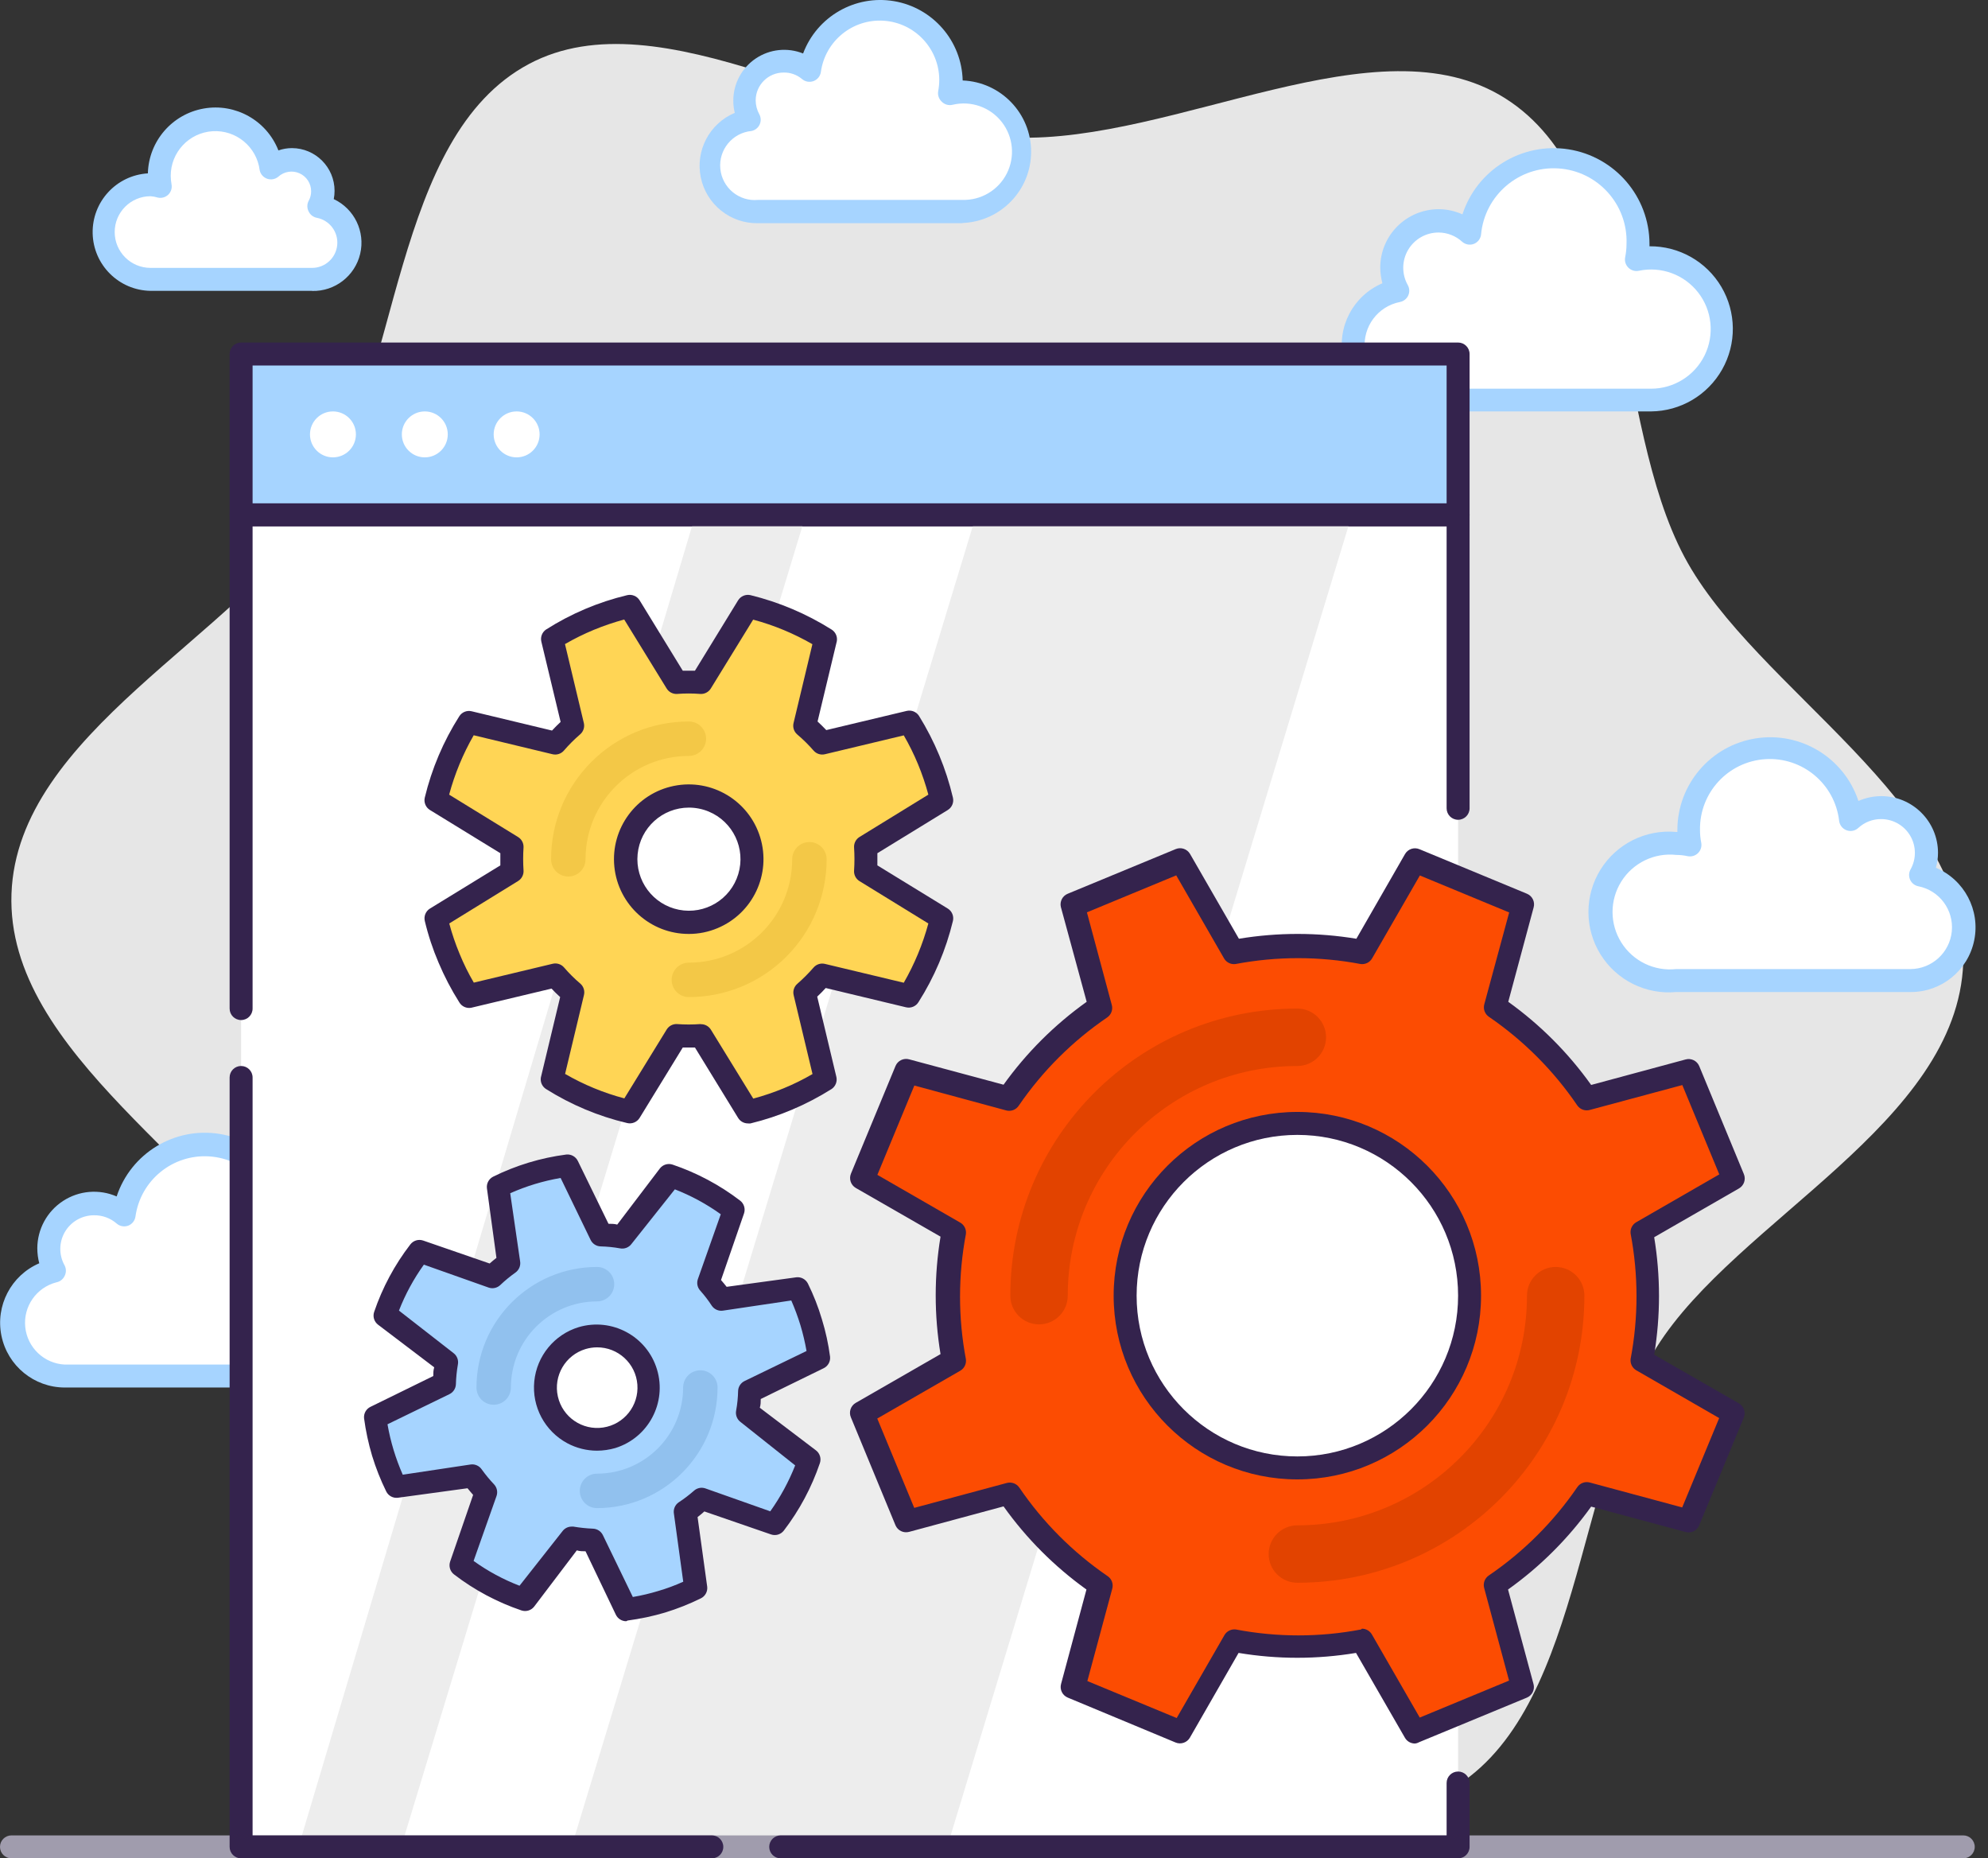
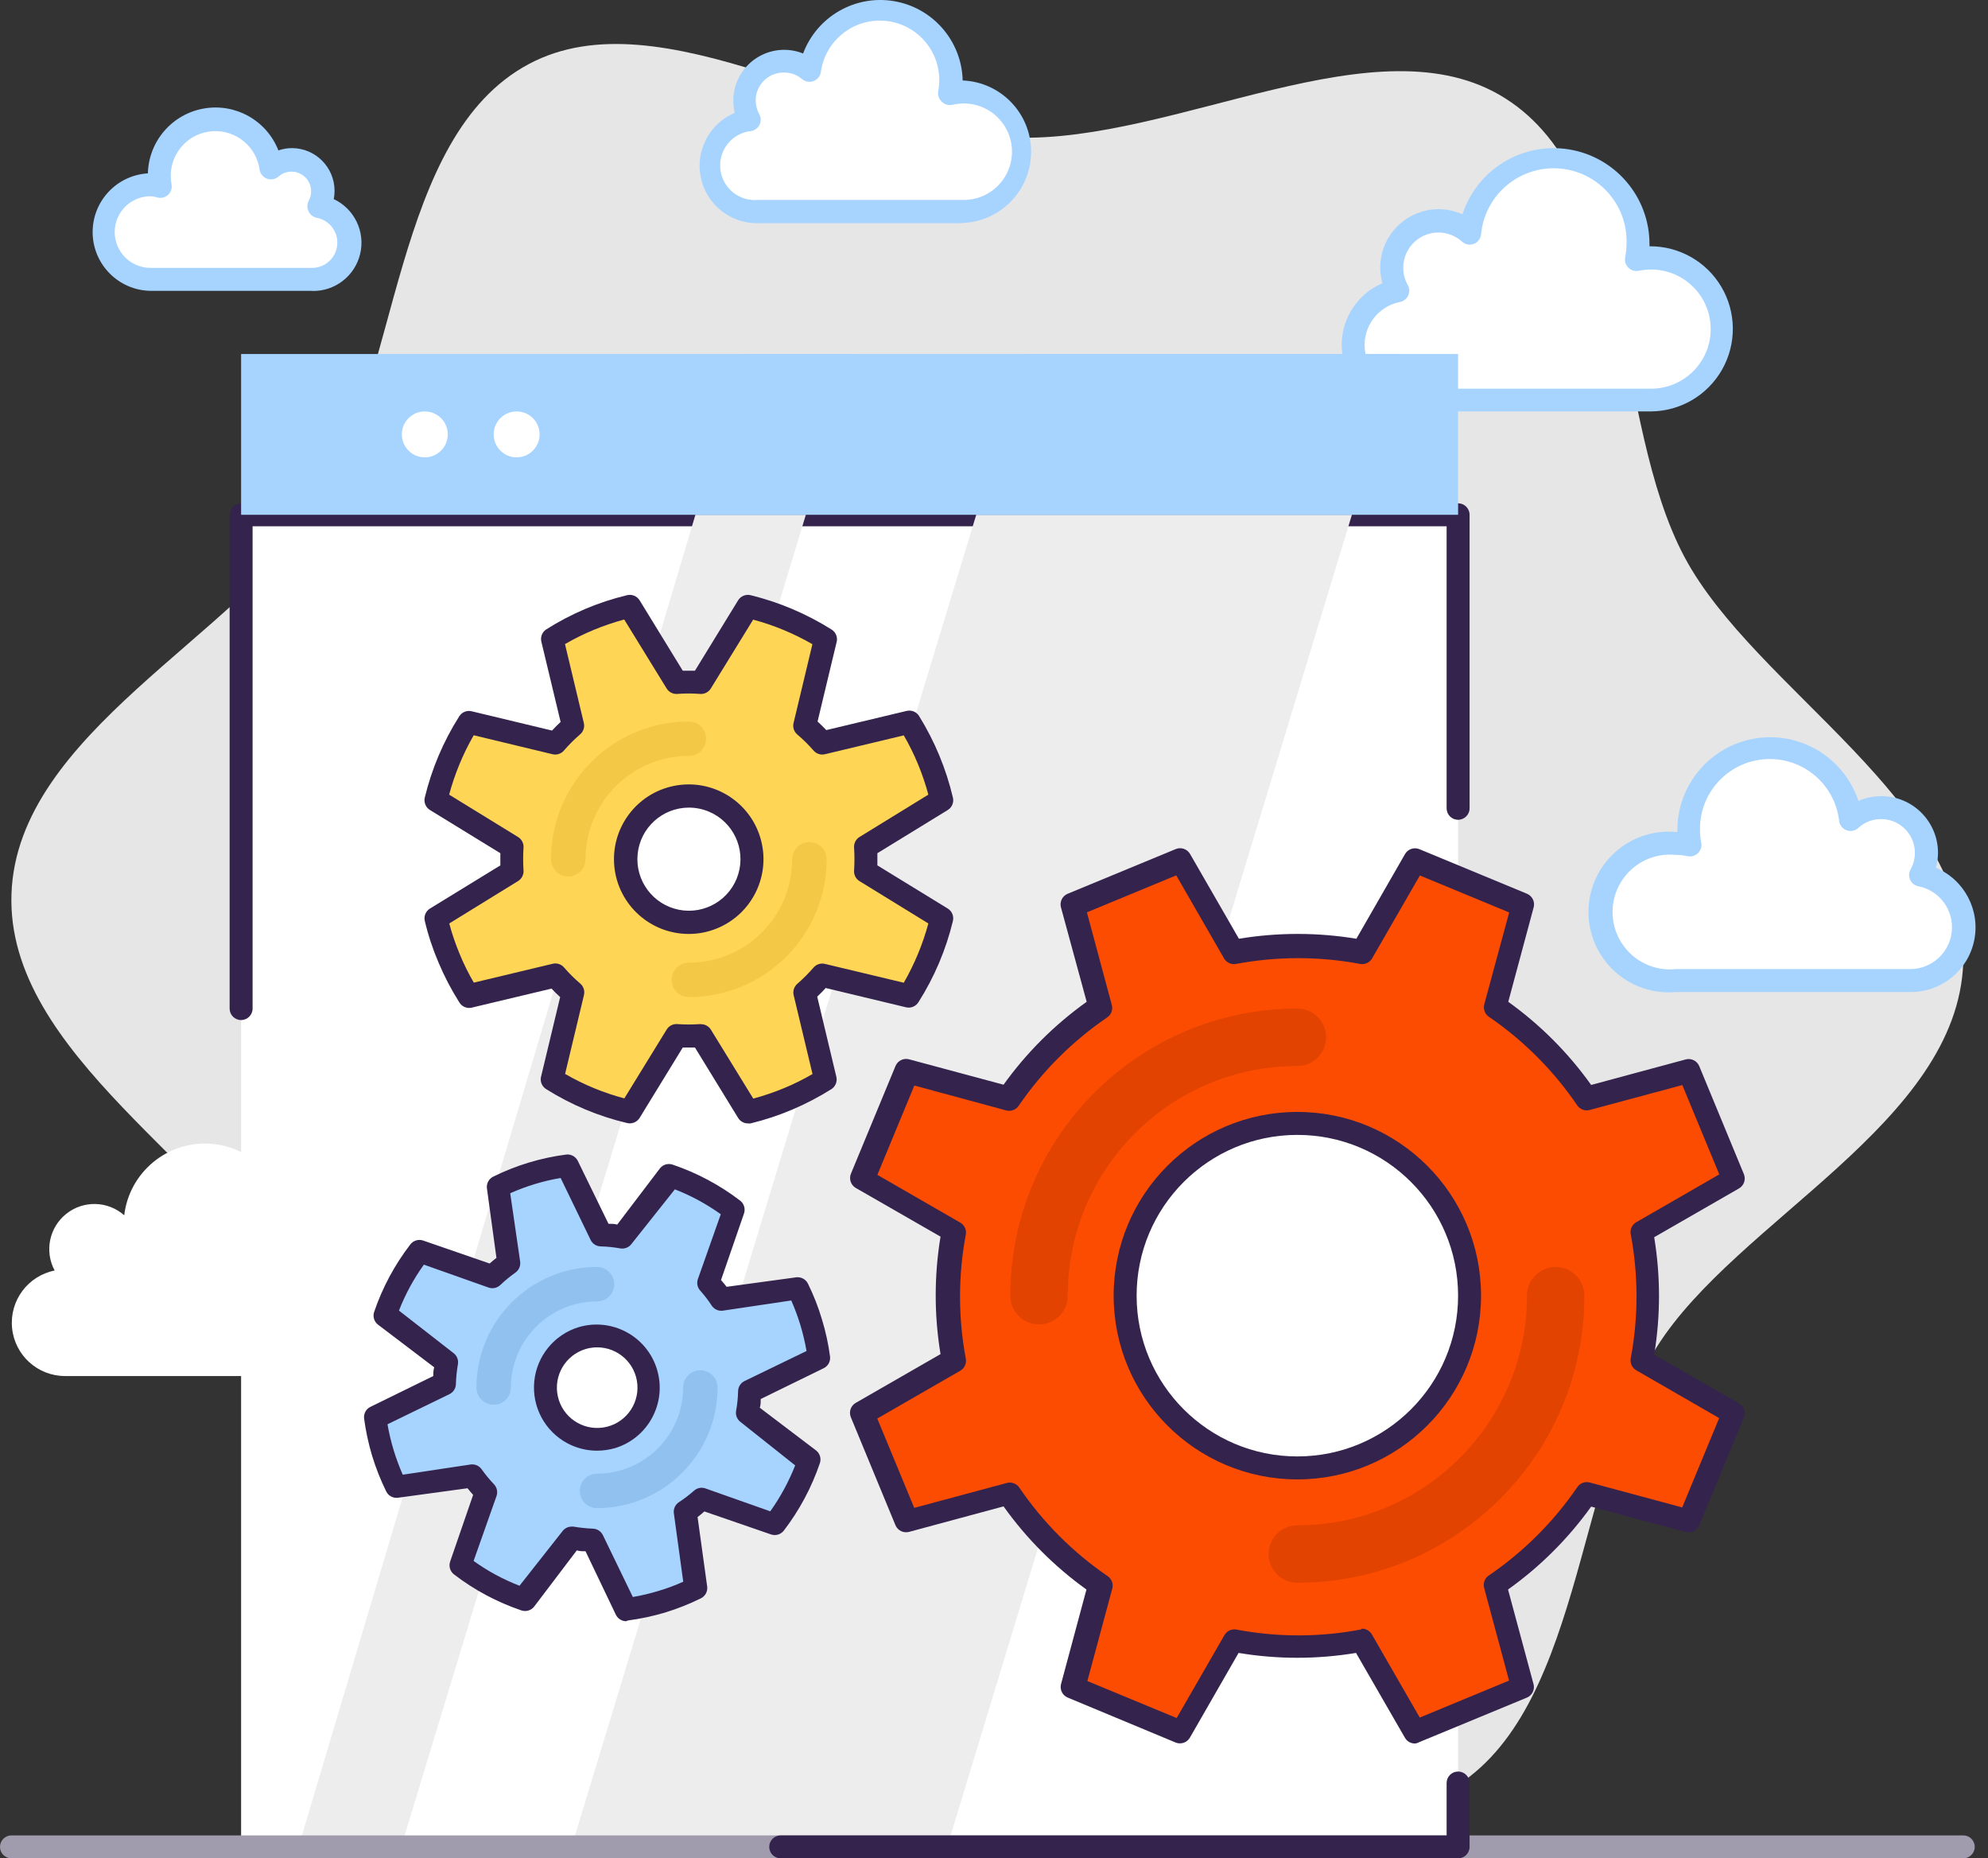
<svg xmlns="http://www.w3.org/2000/svg" width="107px" height="100px" viewBox="0 0 107 100" version="1.1">
  <rect x="0" y="0" width="107" height="100" fill="#333333" stroke="none" />
  <title>Tools &amp; Techniques Icon</title>
  <g id="Page-1" stroke="none" stroke-width="1" fill="none" fill-rule="evenodd">
    <g id="Grahpics-&amp;-Icons-for-3rd-Tier-Pages" transform="translate(-1276, -15155)" fill-rule="nonzero">
      <g id="Usability-Testing" transform="translate(235, 15012)">
        <g id="Icons" transform="translate(61, 133)">
          <g id="Tools-&amp;-Techniques-Icon" transform="translate(980, 10)">
            <path d="M90.658,29.962 C86.74,22.597 88.057,9.713 81,5.282 C74.153,0.956 63.277,7.704 54.626,7.401 C45.975,7.099 35.593,-0.36 28.462,3.447 C21.115,7.371 21.529,20.286 17.111,27.392 C12.822,34.245 0.927,39.442 0.618,48.093 C0.309,56.744 11.821,62.775 15.622,69.919 C19.539,77.284 18.223,90.169 25.28,94.599 C32.127,98.894 43.003,92.177 51.654,92.48 C60.305,92.782 70.686,100.241 77.817,96.434 C85.165,92.511 84.751,79.571 89.169,72.489 C93.464,65.649 105.359,60.452 105.668,51.801 C105.977,43.149 94.459,37.106 90.658,29.962 Z" id="Path" fill="#E6E6E6" />
            <path d="M2.941,68.368 C2.384,67.332 2.649,66.046 3.57,65.315 C4.491,64.583 5.804,64.617 6.686,65.395 C6.961,63.086 8.994,61.395 11.315,61.546 C13.636,61.697 15.433,63.638 15.405,65.964 C15.404,66.233 15.377,66.502 15.325,66.767 C15.575,66.715 15.83,66.688 16.085,66.687 C17.943,66.92 19.335,68.502 19.33,70.375 C19.326,72.247 17.925,73.822 16.066,74.046 L3.485,74.046 C2.014,74.037 0.789,72.917 0.649,71.453 C0.509,69.988 1.499,68.656 2.941,68.368 L2.941,68.368 Z" id="Path" fill="#FFFFFF" />
-             <path d="M16.066,74.664 L3.485,74.664 C1.833,74.661 0.41,73.498 0.078,71.88 C-0.254,70.261 0.596,68.632 2.113,67.978 C2.044,67.716 2.009,67.446 2.008,67.175 C2.01,66.147 2.53,65.189 3.39,64.627 C4.25,64.064 5.336,63.972 6.278,64.382 C7.049,62.054 9.395,60.629 11.816,61.017 C14.237,61.406 16.019,63.493 16.023,65.945 L16.023,66.05 C17.657,65.891 19.24,66.669 20.11,68.06 C20.981,69.451 20.99,71.214 20.133,72.614 C19.276,74.014 17.701,74.808 16.066,74.664 L16.066,74.664 Z M5.055,65.395 C4.411,65.396 3.816,65.738 3.492,66.293 C3.168,66.849 3.163,67.535 3.479,68.096 C3.569,68.272 3.569,68.481 3.479,68.658 C3.395,68.838 3.229,68.967 3.034,69.004 C1.958,69.282 1.246,70.304 1.359,71.41 C1.471,72.516 2.375,73.374 3.485,73.429 L16.066,73.429 C17.283,73.493 18.424,72.837 18.98,71.753 C19.536,70.669 19.403,69.359 18.64,68.409 C17.877,67.459 16.627,67.046 15.449,67.354 C15.246,67.398 15.035,67.338 14.886,67.193 C14.739,67.049 14.674,66.84 14.713,66.637 C14.756,66.409 14.779,66.177 14.781,65.945 C14.762,63.976 13.228,62.355 11.263,62.227 C9.298,62.099 7.567,63.507 7.292,65.457 C7.262,65.686 7.107,65.879 6.89,65.958 C6.677,66.032 6.44,65.985 6.272,65.834 C5.934,65.543 5.501,65.387 5.055,65.395 Z" id="Shape" fill="#A6D4FF" />
            <path d="M75.234,15.651 C74.652,14.576 74.925,13.237 75.882,12.476 C76.84,11.715 78.205,11.751 79.121,12.561 C79.448,10.204 81.54,8.499 83.914,8.653 C86.289,8.807 88.142,10.769 88.162,13.148 C88.16,13.428 88.134,13.707 88.081,13.982 C88.34,13.93 88.603,13.903 88.866,13.902 C90.979,13.902 92.691,15.615 92.691,17.727 C92.691,19.84 90.979,21.552 88.866,21.552 L75.803,21.552 C74.273,21.55 72.995,20.388 72.848,18.866 C72.701,17.343 73.734,15.958 75.234,15.663 L75.234,15.651 Z" id="Path" fill="#FFFFFF" />
            <path d="M88.866,22.139 L75.803,22.139 C74.096,22.138 72.626,20.935 72.288,19.262 C71.949,17.589 72.835,15.909 74.406,15.243 C74.331,14.967 74.291,14.683 74.289,14.397 C74.292,12.664 75.696,11.261 77.428,11.257 C77.872,11.257 78.31,11.352 78.713,11.535 C79.498,9.125 81.917,7.642 84.421,8.035 C86.925,8.429 88.772,10.583 88.78,13.117 C88.783,13.163 88.783,13.208 88.78,13.253 C90.367,13.238 91.842,14.07 92.649,15.437 C93.456,16.804 93.473,18.498 92.692,19.88 C91.912,21.263 90.454,22.124 88.866,22.139 L88.866,22.139 Z M77.428,12.512 C76.753,12.51 76.127,12.868 75.786,13.451 C75.445,14.034 75.44,14.754 75.772,15.342 C75.869,15.515 75.877,15.724 75.794,15.903 C75.711,16.083 75.546,16.212 75.352,16.25 C74.161,16.482 73.341,17.58 73.458,18.788 C73.574,19.996 74.59,20.917 75.803,20.916 L88.866,20.916 C90.091,20.916 91.21,20.219 91.749,19.119 C92.287,18.018 92.152,16.707 91.4,15.74 C90.648,14.773 89.41,14.319 88.211,14.57 C88.009,14.614 87.798,14.553 87.649,14.409 C87.5,14.265 87.432,14.056 87.47,13.853 C87.518,13.615 87.543,13.373 87.544,13.13 C87.625,11.003 85.997,9.199 83.873,9.063 C81.749,8.928 79.904,10.51 79.714,12.629 C79.685,12.858 79.53,13.051 79.313,13.13 C79.1,13.205 78.863,13.157 78.695,13.006 C78.348,12.69 77.897,12.514 77.428,12.512 Z" id="Shape" fill="#A6D4FF" />
            <path d="M103.345,47.086 C103.934,46.047 103.681,44.733 102.747,43.988 C101.812,43.243 100.475,43.289 99.594,44.095 C99.319,41.785 97.286,40.094 94.965,40.245 C92.644,40.397 90.847,42.338 90.875,44.663 C90.877,44.933 90.902,45.201 90.949,45.467 C90.701,45.411 90.448,45.385 90.195,45.386 C88.788,45.245 87.424,45.916 86.677,47.116 C85.93,48.315 85.93,49.835 86.677,51.035 C87.424,52.235 88.788,52.906 90.195,52.765 L102.801,52.765 C104.272,52.755 105.497,51.635 105.637,50.171 C105.777,48.707 104.787,47.374 103.345,47.086 Z" id="Path" fill="#FFFFFF" />
            <path d="M102.801,53.382 L90.22,53.382 C88.585,53.534 87.006,52.748 86.142,51.353 C85.278,49.957 85.278,48.193 86.142,46.798 C87.006,45.403 88.585,44.617 90.22,44.768 L90.281,44.768 L90.281,44.663 C90.285,42.211 92.067,40.124 94.489,39.735 C96.91,39.347 99.255,40.772 100.026,43.1 C100.416,42.929 100.837,42.841 101.262,42.84 C102.946,42.844 104.309,44.21 104.309,45.893 C104.309,46.165 104.271,46.435 104.197,46.696 C105.727,47.339 106.59,48.974 106.258,50.6 C105.926,52.226 104.491,53.391 102.832,53.382 L102.801,53.382 Z M90.22,46.004 C89.042,45.875 87.894,46.43 87.264,47.434 C86.634,48.438 86.634,49.713 87.264,50.717 C87.894,51.721 89.042,52.276 90.22,52.147 L102.826,52.147 C103.98,52.14 104.942,51.261 105.052,50.112 C105.162,48.962 104.384,47.916 103.252,47.691 C103.057,47.653 102.893,47.524 102.81,47.344 C102.727,47.164 102.735,46.956 102.832,46.783 C103.147,46.222 103.142,45.535 102.818,44.979 C102.494,44.423 101.9,44.079 101.256,44.076 C100.798,44.071 100.356,44.241 100.02,44.552 C99.85,44.709 99.606,44.758 99.389,44.678 C99.172,44.599 99.017,44.405 98.988,44.175 C98.761,42.184 97.011,40.721 95.011,40.852 C93.011,40.982 91.465,42.659 91.499,44.663 C91.498,44.896 91.521,45.128 91.567,45.355 C91.603,45.557 91.538,45.763 91.392,45.907 C91.246,46.051 91.038,46.112 90.837,46.072 C90.635,46.027 90.427,46.004 90.22,46.004 Z" id="Shape" fill="#A6D4FF" />
            <path d="M40.327,6.444 C39.822,5.538 40.046,4.401 40.856,3.755 C41.667,3.108 42.825,3.143 43.596,3.836 C43.81,2.49 44.726,1.361 45.998,0.874 C47.27,0.386 48.706,0.615 49.764,1.473 C50.823,2.331 51.343,3.689 51.129,5.035 C51.345,4.985 51.567,4.96 51.79,4.961 C53.511,5.036 54.868,6.454 54.868,8.177 C54.868,9.9 53.511,11.318 51.79,11.393 L40.784,11.393 C39.419,11.525 38.206,10.525 38.074,9.159 C37.943,7.794 38.943,6.581 40.308,6.45 L40.327,6.444 Z" id="Path" fill="#FFFFFF" />
            <path d="M51.79,12.011 L40.784,12.011 C39.305,12.031 38.02,10.999 37.719,9.551 C37.418,8.103 38.185,6.645 39.548,6.073 C39.494,5.857 39.467,5.635 39.468,5.412 C39.47,4.504 39.922,3.656 40.675,3.149 C41.427,2.641 42.383,2.54 43.225,2.878 C43.972,0.889 46.024,-0.292 48.119,0.062 C50.213,0.417 51.763,2.206 51.814,4.33 L51.814,4.33 C53.872,4.413 55.498,6.105 55.498,8.165 C55.498,10.224 53.872,11.916 51.814,11.999 L51.79,12.011 Z M42.175,3.904 C41.348,3.904 40.676,4.572 40.673,5.399 C40.674,5.659 40.74,5.913 40.864,6.141 C40.961,6.314 40.969,6.522 40.886,6.702 C40.803,6.882 40.639,7.011 40.444,7.049 C39.42,7.148 38.671,8.058 38.77,9.082 C38.869,10.106 39.779,10.856 40.803,10.757 L51.79,10.757 C52.797,10.789 53.732,10.236 54.188,9.337 C54.644,8.438 54.538,7.357 53.917,6.563 C53.296,5.769 52.271,5.407 51.289,5.634 C51.066,5.695 50.827,5.626 50.671,5.455 C50.524,5.31 50.459,5.101 50.498,4.899 C50.536,4.695 50.555,4.488 50.554,4.281 C50.539,2.605 49.233,1.224 47.561,1.115 C45.888,1.007 44.415,2.207 44.183,3.867 C44.152,4.094 43.999,4.285 43.784,4.364 C43.568,4.443 43.327,4.397 43.157,4.244 C42.881,4.016 42.532,3.895 42.175,3.904 Z" id="Shape" fill="#A6D4FF" />
            <path d="M17.173,11.115 C17.464,10.596 17.458,9.961 17.159,9.447 C16.859,8.933 16.31,8.615 15.714,8.613 C15.298,8.613 14.896,8.769 14.59,9.051 C14.386,7.47 12.989,6.319 11.398,6.422 C9.806,6.524 8.569,7.846 8.571,9.441 C8.57,9.627 8.589,9.814 8.626,9.997 C8.454,9.96 8.278,9.941 8.101,9.941 C6.695,9.941 5.555,11.081 5.555,12.487 C5.555,13.893 6.695,15.033 8.101,15.033 L16.796,15.033 C17.813,15.031 18.662,14.257 18.76,13.245 C18.857,12.233 18.171,11.311 17.173,11.115 L17.173,11.115 Z" id="Path" fill="#FFFFFF" />
            <path d="M16.796,15.651 L8.101,15.651 C6.401,15.624 5.026,14.259 4.987,12.559 C4.949,10.858 6.262,9.432 7.959,9.329 C8.004,7.599 9.262,6.14 10.967,5.84 C12.672,5.54 14.352,6.482 14.985,8.094 C15.219,8.012 15.466,7.97 15.714,7.97 C16.981,7.973 18.007,9.002 18.007,10.269 C18.008,10.418 17.993,10.567 17.964,10.714 C19.075,11.236 19.668,12.465 19.386,13.659 C19.103,14.854 18.023,15.687 16.796,15.657 L16.796,15.651 Z M8.101,10.559 C7.036,10.559 6.173,11.422 6.173,12.487 C6.173,13.552 7.036,14.415 8.101,14.415 L16.796,14.415 C17.497,14.416 18.083,13.884 18.15,13.186 C18.218,12.488 17.743,11.854 17.055,11.721 C16.86,11.684 16.694,11.555 16.61,11.375 C16.52,11.198 16.52,10.989 16.61,10.812 C16.701,10.654 16.747,10.475 16.746,10.293 C16.747,9.875 16.501,9.495 16.118,9.325 C15.736,9.155 15.289,9.227 14.979,9.509 C14.813,9.648 14.585,9.69 14.381,9.619 C14.176,9.548 14.023,9.375 13.978,9.163 C13.82,7.901 12.707,6.98 11.438,7.061 C10.169,7.143 9.183,8.2 9.189,9.472 C9.192,9.621 9.206,9.769 9.232,9.916 C9.271,10.119 9.206,10.328 9.059,10.473 C8.91,10.617 8.699,10.677 8.497,10.633 C8.368,10.593 8.235,10.568 8.101,10.559 L8.101,10.559 Z" id="Shape" fill="#A6D4FF" />
            <rect id="Rectangle" fill="#FFFFFF" x="12.977" y="27.701" width="65.502" height="71.681" />
            <path d="M12.977,54.89 C12.635,54.89 12.359,54.614 12.359,54.272 L12.359,27.701 C12.359,27.36 12.635,27.083 12.977,27.083 L78.479,27.083 C78.82,27.083 79.097,27.36 79.097,27.701 L79.097,43.495 C79.097,43.837 78.82,44.113 78.479,44.113 C78.137,44.113 77.861,43.837 77.861,43.495 L77.861,28.319 L13.595,28.319 L13.595,54.272 C13.595,54.614 13.318,54.89 12.977,54.89 Z" id="Path" fill="#34234D" />
            <polygon id="Path" fill="#EDEDED" points="52.544 27.701 30.761 99.382 50.98 99.382 72.763 27.701" />
            <polygon id="Path" fill="#EDEDED" points="16.066 99.382 21.591 99.382 43.373 27.701 37.429 27.701" />
            <path d="M105.668,100 L0.618,100 C0.277,100 0,99.723 0,99.382 C0,99.041 0.277,98.764 0.618,98.764 L105.668,98.764 C106.009,98.764 106.286,99.041 106.286,99.382 C106.286,99.723 106.009,100 105.668,100 Z" id="Path" fill="#A09CAD" />
-             <path d="M38.312,100 L12.977,100 C12.635,100 12.359,99.723 12.359,99.382 L12.359,57.98 C12.359,57.639 12.635,57.362 12.977,57.362 C13.318,57.362 13.595,57.639 13.595,57.98 L13.595,98.764 L38.312,98.764 C38.654,98.764 38.93,99.041 38.93,99.382 C38.93,99.723 38.654,100 38.312,100 Z" id="Path" fill="#34234D" />
            <path d="M78.479,100 L42.02,100 C41.679,100 41.402,99.723 41.402,99.382 C41.402,99.041 41.679,98.764 42.02,98.764 L77.861,98.764 L77.861,95.946 C77.861,95.605 78.137,95.328 78.479,95.328 C78.82,95.328 79.097,95.605 79.097,95.946 L79.097,99.382 C79.097,99.723 78.82,100 78.479,100 Z" id="Path" fill="#34234D" />
            <rect id="Rectangle" fill="#A6D4FF" x="12.977" y="19.05" width="65.502" height="8.651" />
            <polygon id="Path" fill="#A6D4FF" points="75.389 19.05 55.17 19.05 52.544 27.701 72.763 27.701" />
            <polygon id="Path" fill="#A6D4FF" points="40.012 19.05 37.429 27.701 43.373 27.701 46.006 19.05" />
-             <path d="M78.479,28.319 L12.977,28.319 C12.635,28.319 12.359,28.042 12.359,27.701 L12.359,19.05 C12.359,18.708 12.635,18.432 12.977,18.432 L78.479,18.432 C78.82,18.432 79.097,18.708 79.097,19.05 L79.097,27.701 C79.097,28.042 78.82,28.319 78.479,28.319 Z M13.595,27.083 L77.861,27.083 L77.861,19.668 L13.595,19.668 L13.595,27.083 Z" id="Shape" fill="#34234D" />
-             <circle id="Oval" fill="#FFFFFF" cx="17.92" cy="23.375" r="1.236" />
            <circle id="Oval" fill="#FFFFFF" cx="22.864" cy="23.375" r="1.236" />
            <circle id="Oval" fill="#FFFFFF" cx="27.807" cy="23.375" r="1.236" />
            <path d="M88.366,66.242 L93.309,63.399 L90.899,57.584 L85.393,59.068 C84.078,57.128 82.412,55.451 80.481,54.124 L81.964,48.63 L76.149,46.239 L73.306,51.183 C71.009,50.75 68.652,50.75 66.355,51.183 L63.506,46.239 L57.691,48.649 L59.174,54.155 C57.232,55.479 55.555,57.156 54.231,59.098 L48.737,57.615 L46.346,63.399 L51.289,66.242 C50.853,68.541 50.853,70.901 51.289,73.2 L46.346,76.042 L48.756,81.857 L54.261,80.374 C55.586,82.317 57.263,83.993 59.205,85.318 L57.722,90.811 L63.537,93.221 L66.379,88.278 C68.678,88.71 71.038,88.71 73.337,88.278 L76.18,93.221 L81.995,90.811 L80.512,85.305 C82.451,83.99 84.128,82.324 85.455,80.393 L90.949,81.876 L93.359,76.061 L88.415,73.218 C88.837,70.91 88.82,68.544 88.366,66.242 Z" id="Path" fill="#FC4C02" />
            <path d="M76.149,93.821 C75.93,93.819 75.727,93.702 75.618,93.512 L72.985,88.945 C70.892,89.294 68.756,89.294 66.664,88.945 L64.043,93.505 C63.888,93.773 63.557,93.885 63.271,93.765 L57.469,91.349 C57.181,91.229 57.027,90.914 57.11,90.613 L58.476,85.534 C56.753,84.298 55.245,82.787 54.014,81.06 L48.929,82.432 C48.632,82.512 48.321,82.362 48.199,82.08 L45.796,76.265 C45.676,75.979 45.787,75.648 46.055,75.492 L50.622,72.866 C50.276,70.773 50.276,68.638 50.622,66.545 L46.061,63.925 C45.793,63.769 45.682,63.438 45.802,63.152 L48.199,57.362 C48.319,57.074 48.634,56.921 48.935,57.004 L54.014,58.369 C55.25,56.646 56.762,55.139 58.488,53.908 L57.098,48.804 C57.03,48.508 57.187,48.207 57.469,48.093 L63.283,45.689 C63.568,45.573 63.894,45.684 64.05,45.949 L66.682,50.515 C68.775,50.169 70.911,50.169 73.004,50.515 L75.624,45.955 C75.78,45.687 76.11,45.576 76.396,45.695 L82.186,48.093 C82.474,48.213 82.628,48.528 82.545,48.828 L81.179,53.908 C82.902,55.144 84.409,56.655 85.641,58.382 L90.726,57.01 C91.023,56.929 91.334,57.08 91.455,57.362 L93.859,63.177 C93.979,63.463 93.868,63.793 93.6,63.949 L89.033,66.576 C89.379,68.669 89.379,70.804 89.033,72.897 L93.593,75.517 C93.862,75.673 93.973,76.003 93.853,76.29 L91.455,82.08 C91.336,82.368 91.02,82.521 90.72,82.438 L85.641,81.072 C84.405,82.795 82.893,84.303 81.167,85.534 L82.538,90.62 C82.619,90.916 82.469,91.227 82.186,91.349 L76.371,93.753 C76.303,93.792 76.227,93.815 76.149,93.821 Z M73.306,87.641 C73.526,87.642 73.728,87.76 73.838,87.95 L76.415,92.424 L81.222,90.434 L79.881,85.447 C79.815,85.195 79.913,84.928 80.129,84.78 C81.999,83.507 83.615,81.895 84.893,80.028 C85.04,79.808 85.311,79.706 85.566,79.775 L90.541,81.116 L92.531,76.308 L88.069,73.737 C87.852,73.612 87.733,73.368 87.766,73.12 C88.187,70.896 88.187,68.614 87.766,66.39 C87.731,66.143 87.848,65.899 88.063,65.772 L92.537,63.195 L90.547,58.388 L85.56,59.729 C85.308,59.796 85.041,59.697 84.893,59.482 C83.62,57.611 82.008,55.995 80.141,54.717 C79.921,54.57 79.819,54.299 79.888,54.044 L81.228,49.1 L76.421,47.11 L73.85,51.572 C73.725,51.789 73.481,51.908 73.232,51.875 C71.009,51.454 68.726,51.454 66.503,51.875 C66.256,51.91 66.012,51.793 65.885,51.578 L63.308,47.104 L58.501,49.094 L59.841,54.081 C59.908,54.333 59.809,54.6 59.594,54.748 C57.724,56.021 56.108,57.633 54.83,59.5 C54.683,59.72 54.412,59.822 54.156,59.753 L49.213,58.413 L47.223,63.22 L51.685,65.791 C51.902,65.916 52.021,66.16 51.987,66.409 C51.567,68.632 51.567,70.915 51.987,73.138 C52.022,73.385 51.905,73.629 51.691,73.756 L47.217,76.333 L49.207,81.14 L54.193,79.799 C54.446,79.733 54.713,79.832 54.861,80.047 C56.134,81.917 57.746,83.533 59.613,84.811 C59.833,84.958 59.935,85.229 59.866,85.485 L58.525,90.459 L63.333,92.449 L65.903,87.987 C66.029,87.77 66.273,87.651 66.521,87.684 C68.745,88.108 71.028,88.108 73.251,87.684 L73.306,87.641 Z" id="Shape" fill="#34234D" />
            <circle id="Oval" fill="#FFFFFF" cx="69.827" cy="69.721" r="9.269" />
            <path d="M69.827,79.608 C64.367,79.608 59.94,75.181 59.94,69.721 C59.94,64.26 64.367,59.834 69.827,59.834 C75.288,59.834 79.714,64.26 79.714,69.721 C79.714,75.181 75.288,79.608 69.827,79.608 Z M69.827,61.07 C65.05,61.07 61.176,64.943 61.176,69.721 C61.176,74.499 65.05,78.372 69.827,78.372 C74.605,78.372 78.479,74.499 78.479,69.721 C78.479,64.943 74.605,61.07 69.827,61.07 Z" id="Shape" fill="#34234D" />
            <path d="M55.924,71.266 C55.071,71.266 54.379,70.574 54.379,69.721 C54.379,61.189 61.295,54.272 69.827,54.272 C70.681,54.272 71.372,54.964 71.372,55.817 C71.372,56.67 70.681,57.362 69.827,57.362 C63.002,57.362 57.469,62.895 57.469,69.721 C57.469,70.574 56.777,71.266 55.924,71.266 Z" id="Path" fill="#E24300" />
            <path d="M69.827,85.169 C68.974,85.169 68.283,84.478 68.283,83.625 C68.283,82.771 68.974,82.08 69.827,82.08 C76.653,82.08 82.186,76.546 82.186,69.721 C82.186,68.868 82.878,68.176 83.731,68.176 C84.584,68.176 85.276,68.868 85.276,69.721 C85.276,78.253 78.359,85.169 69.827,85.169 L69.827,85.169 Z" id="Path" fill="#E24300" />
            <path d="M46.568,45.578 L50.671,43.057 C50.499,42.317 50.266,41.594 49.973,40.894 L49.973,40.894 C49.681,40.195 49.336,39.519 48.941,38.873 L44.257,39.992 C43.967,39.658 43.653,39.346 43.318,39.059 L44.442,34.381 C43.15,33.577 41.735,32.99 40.253,32.644 L37.738,36.747 C37.297,36.717 36.856,36.717 36.415,36.747 L33.9,32.644 C32.419,32.988 31.003,33.573 29.711,34.375 L30.835,39.052 C30.499,39.342 30.186,39.656 29.896,39.992 L25.218,38.867 C24.415,40.16 23.828,41.575 23.482,43.057 L27.585,45.578 C27.554,46.018 27.554,46.46 27.585,46.9 L23.482,49.421 C23.655,50.159 23.887,50.883 24.174,51.584 L24.174,51.584 C24.468,52.283 24.815,52.959 25.212,53.605 L29.896,52.48 C30.186,52.816 30.499,53.13 30.835,53.42 L29.711,58.097 C31.003,58.901 32.418,59.488 33.9,59.834 L36.415,55.731 C36.856,55.762 37.297,55.762 37.738,55.731 L40.253,59.834 C40.993,59.659 41.718,59.428 42.422,59.142 C43.122,58.848 43.798,58.499 44.442,58.097 L43.324,53.42 C43.654,53.128 43.964,52.814 44.251,52.48 L48.935,53.599 C49.739,52.309 50.325,50.895 50.671,49.415 L46.568,46.9 C46.599,46.46 46.599,46.018 46.568,45.578 Z" id="Path" fill="#FFD555" />
            <path d="M40.253,60.452 C40.038,60.451 39.839,60.339 39.727,60.155 L37.404,56.367 C37.188,56.367 36.971,56.367 36.749,56.367 L34.426,60.155 C34.286,60.382 34.017,60.494 33.758,60.433 C32.208,60.068 30.73,59.447 29.383,58.598 C29.178,58.464 29.071,58.222 29.111,57.98 L30.149,53.654 C29.983,53.5 29.828,53.352 29.686,53.197 L25.36,54.229 C25.105,54.275 24.848,54.156 24.718,53.932 C24.289,53.254 23.917,52.541 23.605,51.801 C23.294,51.075 23.046,50.325 22.864,49.557 C22.803,49.298 22.915,49.029 23.142,48.89 L26.93,46.567 C26.93,46.356 26.93,46.14 26.93,45.912 L23.142,43.588 C22.913,43.448 22.8,43.176 22.864,42.915 C23.238,41.366 23.864,39.89 24.718,38.546 C24.859,38.321 25.127,38.212 25.385,38.274 L29.711,39.312 C29.859,39.151 30.013,38.997 30.174,38.848 L29.136,34.523 C29.08,34.278 29.178,34.024 29.383,33.88 C30.728,33.023 32.207,32.397 33.758,32.026 C34.017,31.966 34.286,32.078 34.426,32.304 L36.749,36.092 L37.404,36.092 L39.727,32.304 C39.867,32.078 40.136,31.966 40.395,32.026 C41.941,32.405 43.417,33.031 44.764,33.88 C44.971,34.012 45.08,34.255 45.042,34.498 L44.004,38.824 C44.164,38.972 44.319,39.127 44.473,39.287 L48.799,38.255 C49.057,38.193 49.325,38.303 49.466,38.527 C50.307,39.884 50.923,41.367 51.289,42.921 C51.35,43.18 51.238,43.449 51.011,43.588 L47.223,45.912 C47.223,46.128 47.223,46.35 47.223,46.567 L51.011,48.89 C51.238,49.029 51.35,49.298 51.289,49.557 C50.915,51.106 50.289,52.582 49.435,53.926 C49.296,54.153 49.027,54.265 48.768,54.204 L44.442,53.166 C44.288,53.333 44.14,53.488 43.985,53.63 L45.017,57.955 C45.071,58.201 44.971,58.455 44.764,58.598 C44.086,59.025 43.375,59.397 42.638,59.71 C41.912,60.018 41.162,60.266 40.395,60.452 C40.348,60.458 40.3,60.458 40.253,60.452 L40.253,60.452 Z M37.738,55.113 C37.952,55.114 38.151,55.226 38.263,55.409 L40.543,59.117 C41.1,58.967 41.647,58.781 42.181,58.561 C42.715,58.342 43.233,58.086 43.732,57.795 L42.718,53.555 C42.662,53.329 42.739,53.09 42.916,52.938 C43.226,52.668 43.517,52.376 43.787,52.066 C43.939,51.889 44.178,51.812 44.405,51.869 L48.644,52.882 C49.22,51.88 49.665,50.809 49.967,49.693 L46.259,47.413 C46.064,47.292 45.953,47.073 45.969,46.845 C45.996,46.433 45.996,46.02 45.969,45.609 C45.953,45.38 46.064,45.161 46.259,45.04 L49.967,42.76 C49.817,42.203 49.631,41.656 49.411,41.123 C49.19,40.589 48.934,40.071 48.644,39.571 L44.405,40.585 C44.178,40.641 43.939,40.565 43.787,40.387 C43.517,40.077 43.224,39.788 42.91,39.522 C42.732,39.37 42.656,39.131 42.712,38.904 L43.726,34.665 C42.725,34.087 41.653,33.642 40.537,33.343 L38.257,37.05 C38.135,37.247 37.913,37.359 37.682,37.341 C37.271,37.309 36.858,37.309 36.446,37.341 C36.216,37.356 35.997,37.241 35.878,37.044 L33.597,33.336 C33.041,33.487 32.494,33.673 31.96,33.893 C31.427,34.114 30.909,34.37 30.409,34.659 L31.422,38.898 C31.479,39.125 31.402,39.364 31.225,39.516 C30.913,39.784 30.622,40.075 30.353,40.387 C30.201,40.565 29.962,40.641 29.735,40.585 L25.496,39.565 C24.919,40.569 24.475,41.643 24.174,42.76 L27.882,45.04 C28.077,45.159 28.191,45.375 28.178,45.603 C28.151,46.014 28.151,46.427 28.178,46.838 C28.194,47.067 28.082,47.286 27.888,47.407 L24.18,49.693 C24.329,50.249 24.515,50.794 24.736,51.325 C24.954,51.859 25.21,52.378 25.502,52.876 L29.742,51.862 C29.968,51.806 30.207,51.883 30.359,52.06 C30.628,52.373 30.922,52.665 31.237,52.931 C31.412,53.085 31.486,53.324 31.429,53.549 L30.415,57.788 C31.415,58.367 32.487,58.81 33.604,59.105 L35.884,55.397 C36.005,55.202 36.224,55.09 36.452,55.107 C36.864,55.137 37.277,55.137 37.688,55.107 L37.738,55.113 Z" id="Shape" fill="#34234D" />
            <path d="M38.374,49.378 C36.638,50.09 34.653,49.26 33.94,47.524 C33.228,45.788 34.057,43.803 35.793,43.09 C37.529,42.377 39.514,43.206 40.228,44.941 C40.571,45.776 40.568,46.712 40.221,47.544 C39.873,48.376 39.209,49.036 38.374,49.378 Z" id="Path" fill="#FFFFFF" />
            <path d="M37.077,50.256 C35.007,50.26 33.273,48.693 33.066,46.635 C32.86,44.576 34.249,42.696 36.277,42.289 C38.306,41.881 40.312,43.079 40.917,45.058 C41.521,47.037 40.525,49.152 38.615,49.947 C38.128,50.151 37.605,50.257 37.077,50.256 Z M37.077,43.458 C35.65,43.46 34.457,44.544 34.319,45.964 C34.181,47.385 35.142,48.678 36.542,48.955 C37.942,49.231 39.324,48.401 39.736,47.035 C40.149,45.669 39.458,44.213 38.139,43.668 C37.802,43.529 37.441,43.458 37.077,43.458 L37.077,43.458 Z" id="Shape" fill="#34234D" />
            <path d="M40.345,74.905 L44.09,73.089 C44.003,72.44 43.863,71.799 43.67,71.173 L43.67,71.173 C43.482,70.546 43.242,69.937 42.953,69.35 L38.838,69.906 C38.617,69.596 38.373,69.303 38.108,69.029 L39.474,65.099 C38.433,64.298 37.268,63.672 36.026,63.245 L33.511,66.557 C33.136,66.489 32.755,66.452 32.374,66.446 L30.563,62.738 C29.26,62.902 27.994,63.284 26.819,63.869 L27.381,67.984 C27.069,68.205 26.773,68.449 26.497,68.714 L22.573,67.348 C21.772,68.389 21.146,69.554 20.72,70.796 L24.032,73.311 C23.967,73.687 23.929,74.067 23.921,74.448 L20.176,76.265 C20.263,76.913 20.402,77.554 20.59,78.18 L20.59,78.18 C20.78,78.817 21.021,79.437 21.313,80.034 L25.428,79.466 C25.649,79.778 25.893,80.073 26.157,80.349 L24.792,84.28 C25.833,85.084 27,85.71 28.246,86.133 L30.755,82.827 C31.131,82.892 31.511,82.931 31.892,82.945 L33.703,86.652 C34.353,86.565 34.996,86.427 35.624,86.238 C36.262,86.05 36.882,85.808 37.478,85.515 L36.916,81.4 C37.227,81.177 37.522,80.934 37.8,80.671 L41.723,82.036 C42.525,80.995 43.151,79.831 43.577,78.588 L40.265,76.073 C40.321,75.687 40.348,75.296 40.345,74.905 Z" id="Path" fill="#A6D4FF" />
            <path d="M33.703,87.24 C33.465,87.239 33.249,87.102 33.146,86.887 L31.515,83.476 C31.361,83.476 31.206,83.476 31.045,83.427 L28.753,86.449 C28.592,86.658 28.317,86.742 28.067,86.659 C26.757,86.216 25.53,85.561 24.433,84.718 C24.224,84.555 24.142,84.277 24.229,84.026 L25.465,80.442 C25.36,80.325 25.261,80.201 25.163,80.084 L21.406,80.597 C21.149,80.624 20.902,80.488 20.788,80.257 C20.483,79.638 20.229,78.995 20.027,78.335 C19.831,77.676 19.686,77.002 19.595,76.32 C19.569,76.062 19.707,75.815 19.941,75.703 L23.321,74.046 C23.321,73.892 23.321,73.737 23.371,73.577 L20.349,71.284 C20.137,71.123 20.052,70.844 20.139,70.592 C20.584,69.285 21.242,68.059 22.085,66.965 C22.247,66.753 22.525,66.668 22.777,66.755 L26.355,67.991 C26.473,67.886 26.596,67.781 26.72,67.688 L26.207,63.937 C26.179,63.682 26.312,63.436 26.541,63.319 C27.78,62.706 29.112,62.303 30.483,62.126 C30.741,62.101 30.988,62.239 31.101,62.472 L32.751,65.853 C32.912,65.853 33.066,65.853 33.221,65.896 L35.513,62.88 C35.674,62.668 35.953,62.584 36.205,62.67 C37.512,63.113 38.737,63.766 39.833,64.604 C40.047,64.767 40.132,65.049 40.043,65.303 L38.807,68.88 C38.912,68.998 39.011,69.121 39.11,69.245 L42.867,68.732 C43.123,68.705 43.37,68.841 43.485,69.072 C43.79,69.69 44.043,70.333 44.238,70.994 C44.441,71.652 44.587,72.326 44.677,73.008 C44.703,73.267 44.565,73.513 44.331,73.626 L40.945,75.282 C40.945,75.443 40.945,75.597 40.895,75.752 L43.917,78.045 C44.129,78.206 44.214,78.485 44.127,78.737 C43.682,80.043 43.027,81.269 42.187,82.364 C42.024,82.574 41.745,82.656 41.495,82.568 L37.911,81.332 C37.793,81.437 37.67,81.542 37.546,81.635 L38.065,85.392 C38.091,85.65 37.953,85.897 37.719,86.01 C37.102,86.314 36.461,86.568 35.804,86.77 C35.142,86.967 34.467,87.111 33.783,87.202 L33.703,87.24 Z M30.755,82.148 L30.86,82.148 C31.207,82.207 31.558,82.244 31.911,82.259 C32.14,82.265 32.347,82.399 32.448,82.605 L34.061,85.936 C34.529,85.856 34.991,85.747 35.445,85.608 C35.899,85.474 36.343,85.309 36.774,85.114 L36.273,81.462 C36.229,81.224 36.328,80.982 36.527,80.844 C36.813,80.658 37.085,80.451 37.342,80.226 C37.508,80.071 37.745,80.018 37.96,80.09 L41.458,81.326 C42.004,80.559 42.454,79.729 42.799,78.854 L39.857,76.518 C39.666,76.375 39.575,76.134 39.622,75.9 C39.685,75.553 39.72,75.202 39.727,74.85 C39.735,74.619 39.871,74.411 40.08,74.312 L43.41,72.699 C43.328,72.232 43.219,71.77 43.083,71.315 C42.944,70.861 42.779,70.415 42.589,69.98 L38.93,70.524 C38.691,70.567 38.449,70.465 38.312,70.265 C38.127,69.98 37.92,69.709 37.694,69.455 C37.539,69.29 37.487,69.053 37.559,68.837 L38.794,65.34 C38.03,64.792 37.199,64.341 36.323,63.999 L33.987,66.94 C33.844,67.131 33.603,67.223 33.369,67.175 C33.026,67.113 32.679,67.078 32.331,67.07 C32.097,67.065 31.887,66.928 31.787,66.718 L30.174,63.387 C29.706,63.468 29.244,63.577 28.79,63.714 C28.337,63.852 27.894,64.017 27.461,64.209 L27.993,67.867 C28.035,68.106 27.934,68.348 27.733,68.485 C27.448,68.688 27.177,68.911 26.924,69.152 C26.758,69.308 26.521,69.36 26.306,69.288 L22.814,68.052 C22.265,68.817 21.815,69.647 21.473,70.524 L24.409,72.811 C24.6,72.954 24.691,73.194 24.644,73.429 C24.583,73.778 24.548,74.131 24.538,74.485 C24.531,74.716 24.395,74.924 24.186,75.023 L20.856,76.642 C20.937,77.107 21.046,77.567 21.183,78.02 C21.321,78.474 21.486,78.92 21.677,79.355 L25.336,78.805 C25.564,78.775 25.791,78.875 25.923,79.064 C26.128,79.351 26.353,79.624 26.596,79.88 C26.749,80.046 26.799,80.284 26.726,80.498 L25.49,83.995 C26.254,84.544 27.084,84.992 27.962,85.33 L30.279,82.389 C30.393,82.24 30.568,82.152 30.755,82.148 L30.755,82.148 Z" id="Shape" fill="#34234D" />
            <path d="M32.936,77.328 C31.86,77.654 30.693,77.3 29.979,76.431 C29.266,75.561 29.146,74.347 29.677,73.356 C30.207,72.364 31.283,71.789 32.402,71.9 C33.522,72.01 34.464,72.784 34.79,73.861 C35.235,75.33 34.405,76.882 32.936,77.328 L32.936,77.328 Z" id="Path" fill="#FFFFFF" />
-             <path d="M32.133,78.063 C31.575,78.062 31.025,77.924 30.533,77.661 C29.322,77.012 28.621,75.698 28.756,74.331 C28.891,72.964 29.836,71.813 31.15,71.414 C32.942,70.888 34.823,71.905 35.362,73.692 C35.902,75.48 34.899,77.368 33.116,77.921 L33.116,77.921 C32.796,78.013 32.465,78.061 32.133,78.063 L32.133,78.063 Z M32.133,72.502 C31.924,72.503 31.716,72.534 31.515,72.594 C30.427,72.923 29.777,74.037 30.026,75.146 C30.276,76.256 31.34,76.984 32.464,76.816 C33.589,76.647 34.392,75.638 34.305,74.505 C34.218,73.371 33.27,72.497 32.133,72.502 L32.133,72.502 Z" id="Shape" fill="#34234D" />
+             <path d="M32.133,78.063 C31.575,78.062 31.025,77.924 30.533,77.661 C29.322,77.012 28.621,75.698 28.756,74.331 C28.891,72.964 29.836,71.813 31.15,71.414 C32.942,70.888 34.823,71.905 35.362,73.692 C35.902,75.48 34.899,77.368 33.116,77.921 L33.116,77.921 C32.796,78.013 32.465,78.061 32.133,78.063 L32.133,78.063 Z M32.133,72.502 C31.924,72.503 31.716,72.534 31.515,72.594 C30.427,72.923 29.777,74.037 30.026,75.146 C30.276,76.256 31.34,76.984 32.464,76.816 C33.589,76.647 34.392,75.638 34.305,74.505 C34.218,73.371 33.27,72.497 32.133,72.502 Z" id="Shape" fill="#34234D" />
            <path d="M30.588,47.166 C30.076,47.166 29.661,46.751 29.661,46.239 C29.661,42.144 32.981,38.824 37.077,38.824 C37.588,38.824 38.003,39.239 38.003,39.751 C38.003,40.263 37.588,40.678 37.077,40.678 C34.005,40.678 31.515,43.168 31.515,46.239 C31.515,46.485 31.417,46.721 31.244,46.894 C31.07,47.068 30.834,47.166 30.588,47.166 Z" id="Path" fill="#F3C847" />
            <path d="M37.077,53.654 C36.565,53.654 36.15,53.239 36.15,52.727 C36.15,52.216 36.565,51.801 37.077,51.801 C40.148,51.801 42.638,49.311 42.638,46.239 C42.638,45.727 43.053,45.312 43.565,45.312 C44.077,45.312 44.492,45.727 44.492,46.239 C44.492,48.206 43.711,50.092 42.32,51.482 C40.929,52.873 39.043,53.654 37.077,53.654 Z" id="Path" fill="#F3C847" />
            <path d="M26.571,75.591 C26.06,75.591 25.645,75.176 25.645,74.664 C25.648,71.082 28.551,68.179 32.133,68.176 C32.645,68.176 33.06,68.591 33.06,69.103 C33.06,69.615 32.645,70.03 32.133,70.03 C29.575,70.033 27.502,72.106 27.498,74.664 C27.498,74.91 27.401,75.146 27.227,75.32 C27.053,75.494 26.817,75.591 26.571,75.591 L26.571,75.591 Z" id="Path" fill="#91C1EE" />
            <path d="M32.133,81.153 C31.621,81.153 31.206,80.738 31.206,80.226 C31.206,79.714 31.621,79.299 32.133,79.299 C34.691,79.296 36.764,77.223 36.768,74.664 C36.768,74.152 37.183,73.737 37.694,73.737 C38.206,73.737 38.621,74.152 38.621,74.664 C38.618,78.246 35.715,81.149 32.133,81.153 L32.133,81.153 Z" id="Path" fill="#91C1EE" />
          </g>
        </g>
      </g>
    </g>
  </g>
</svg>